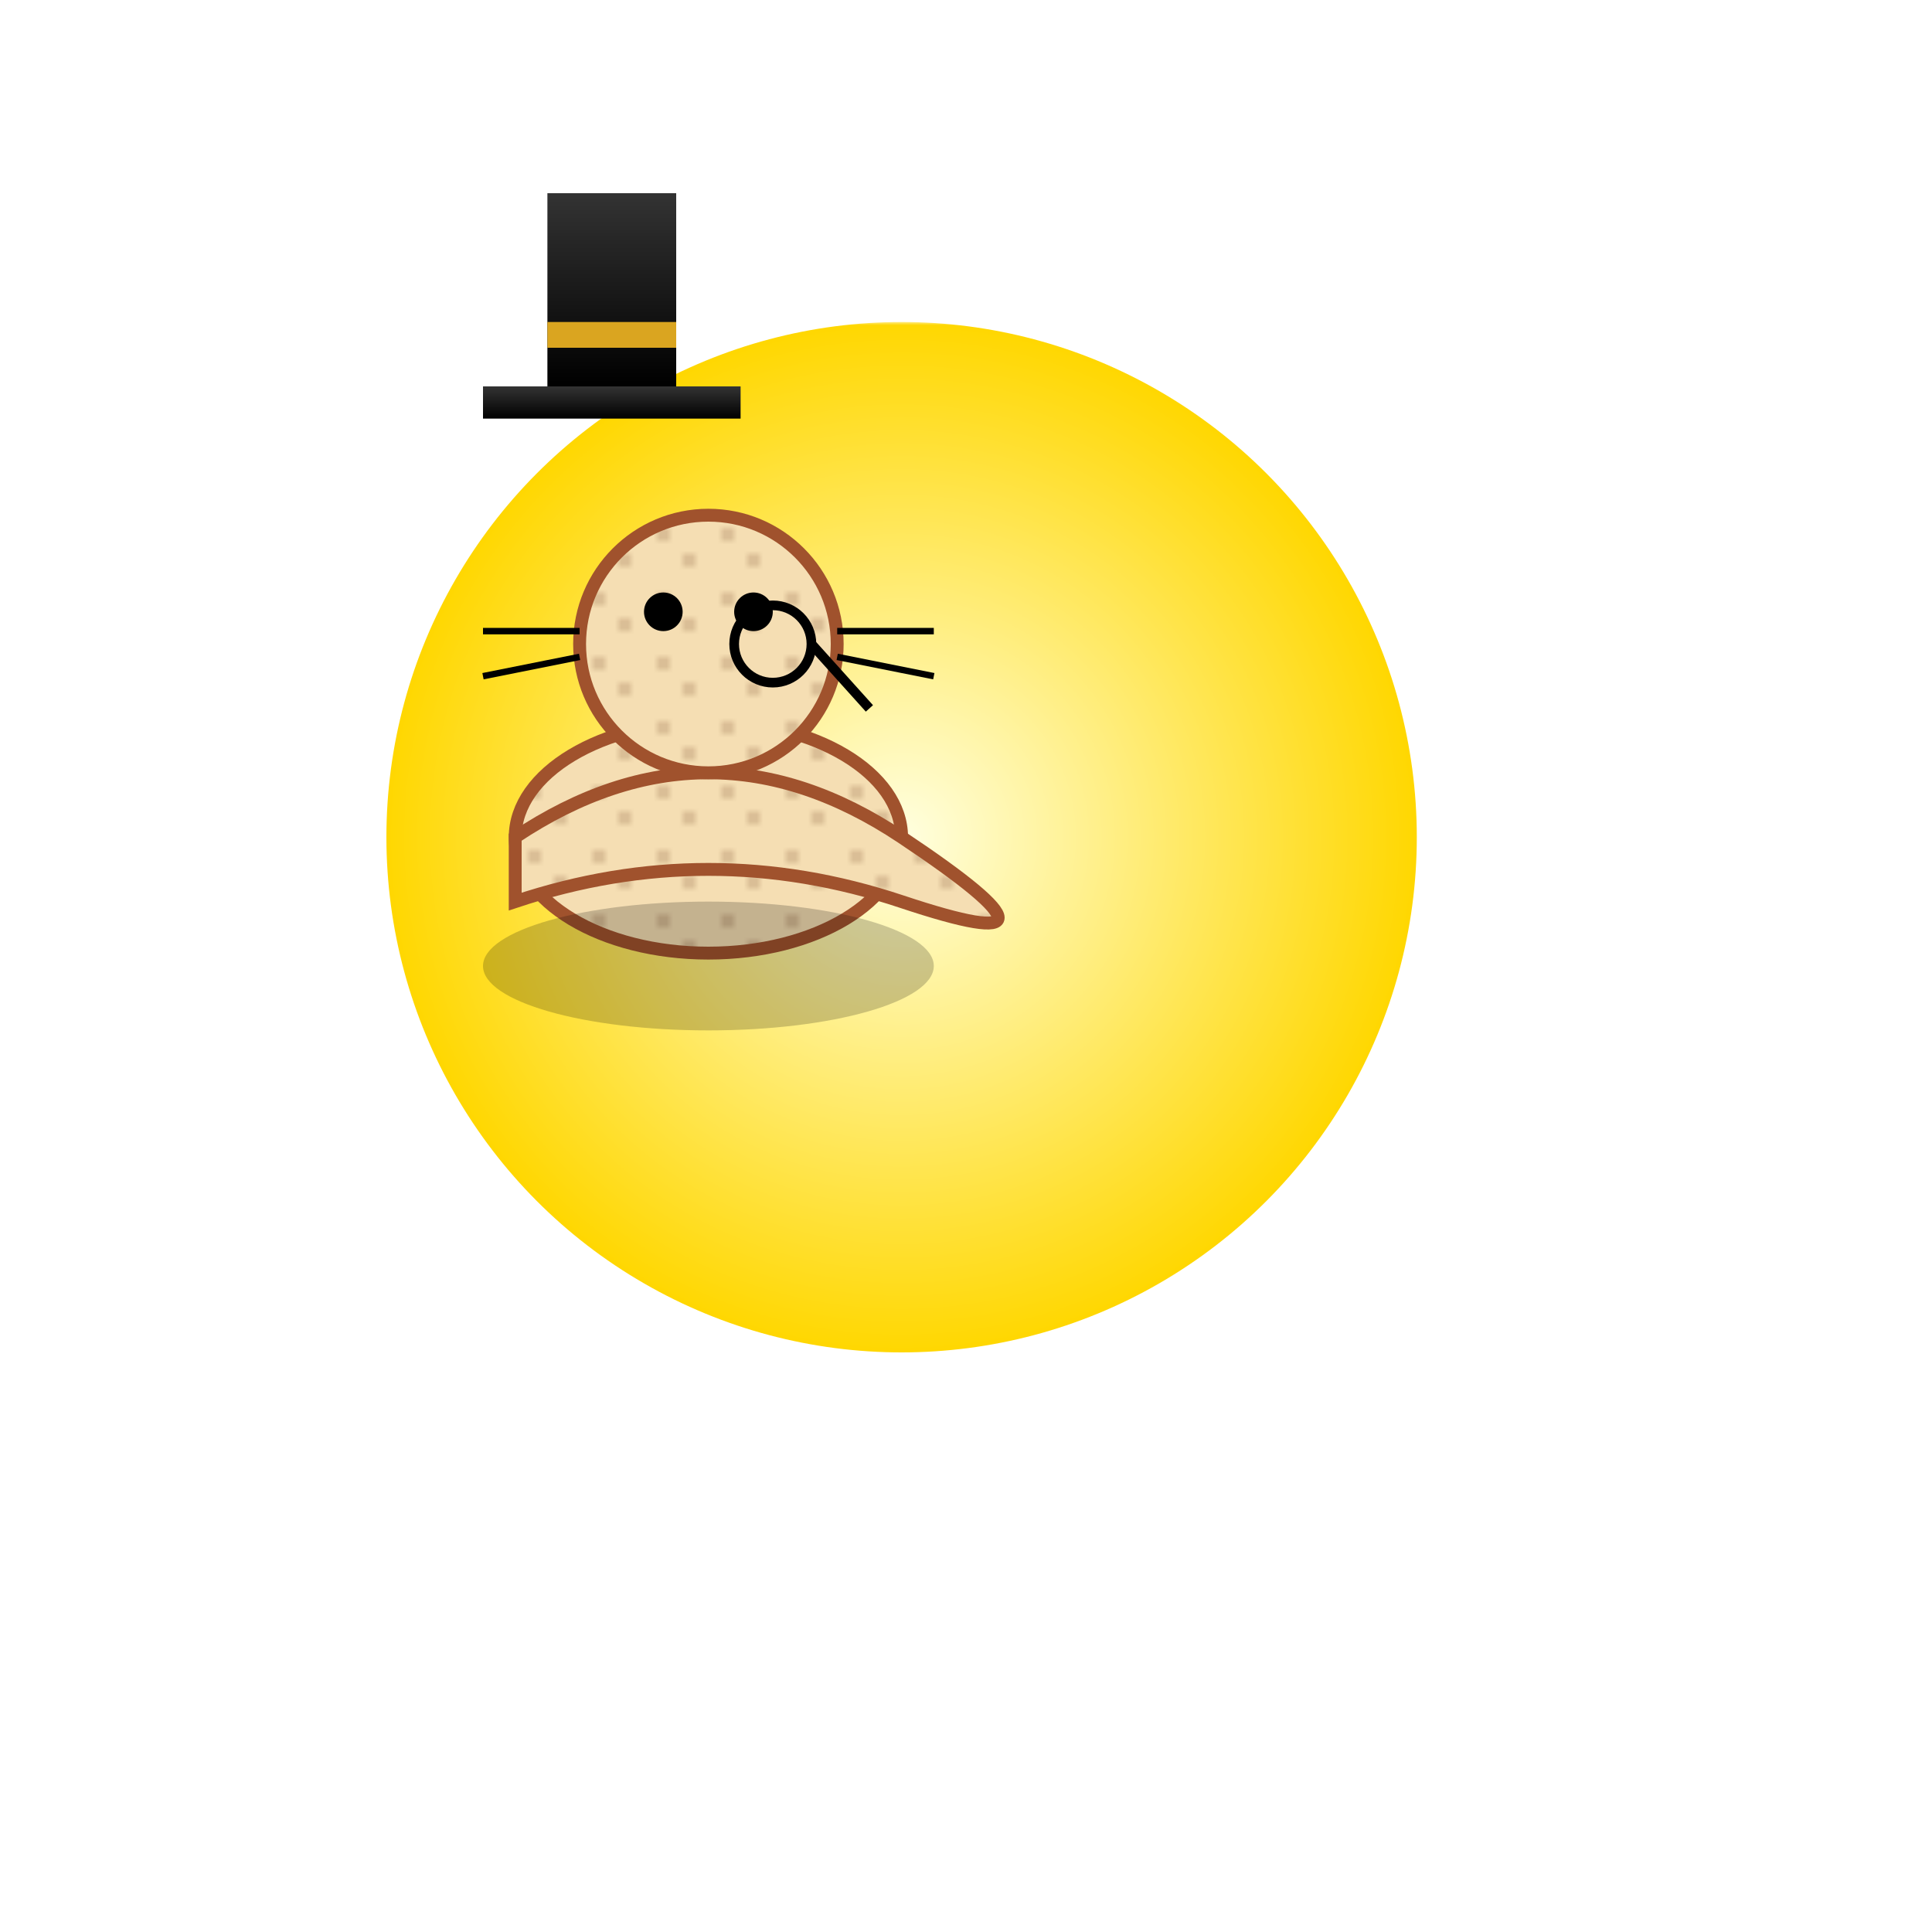
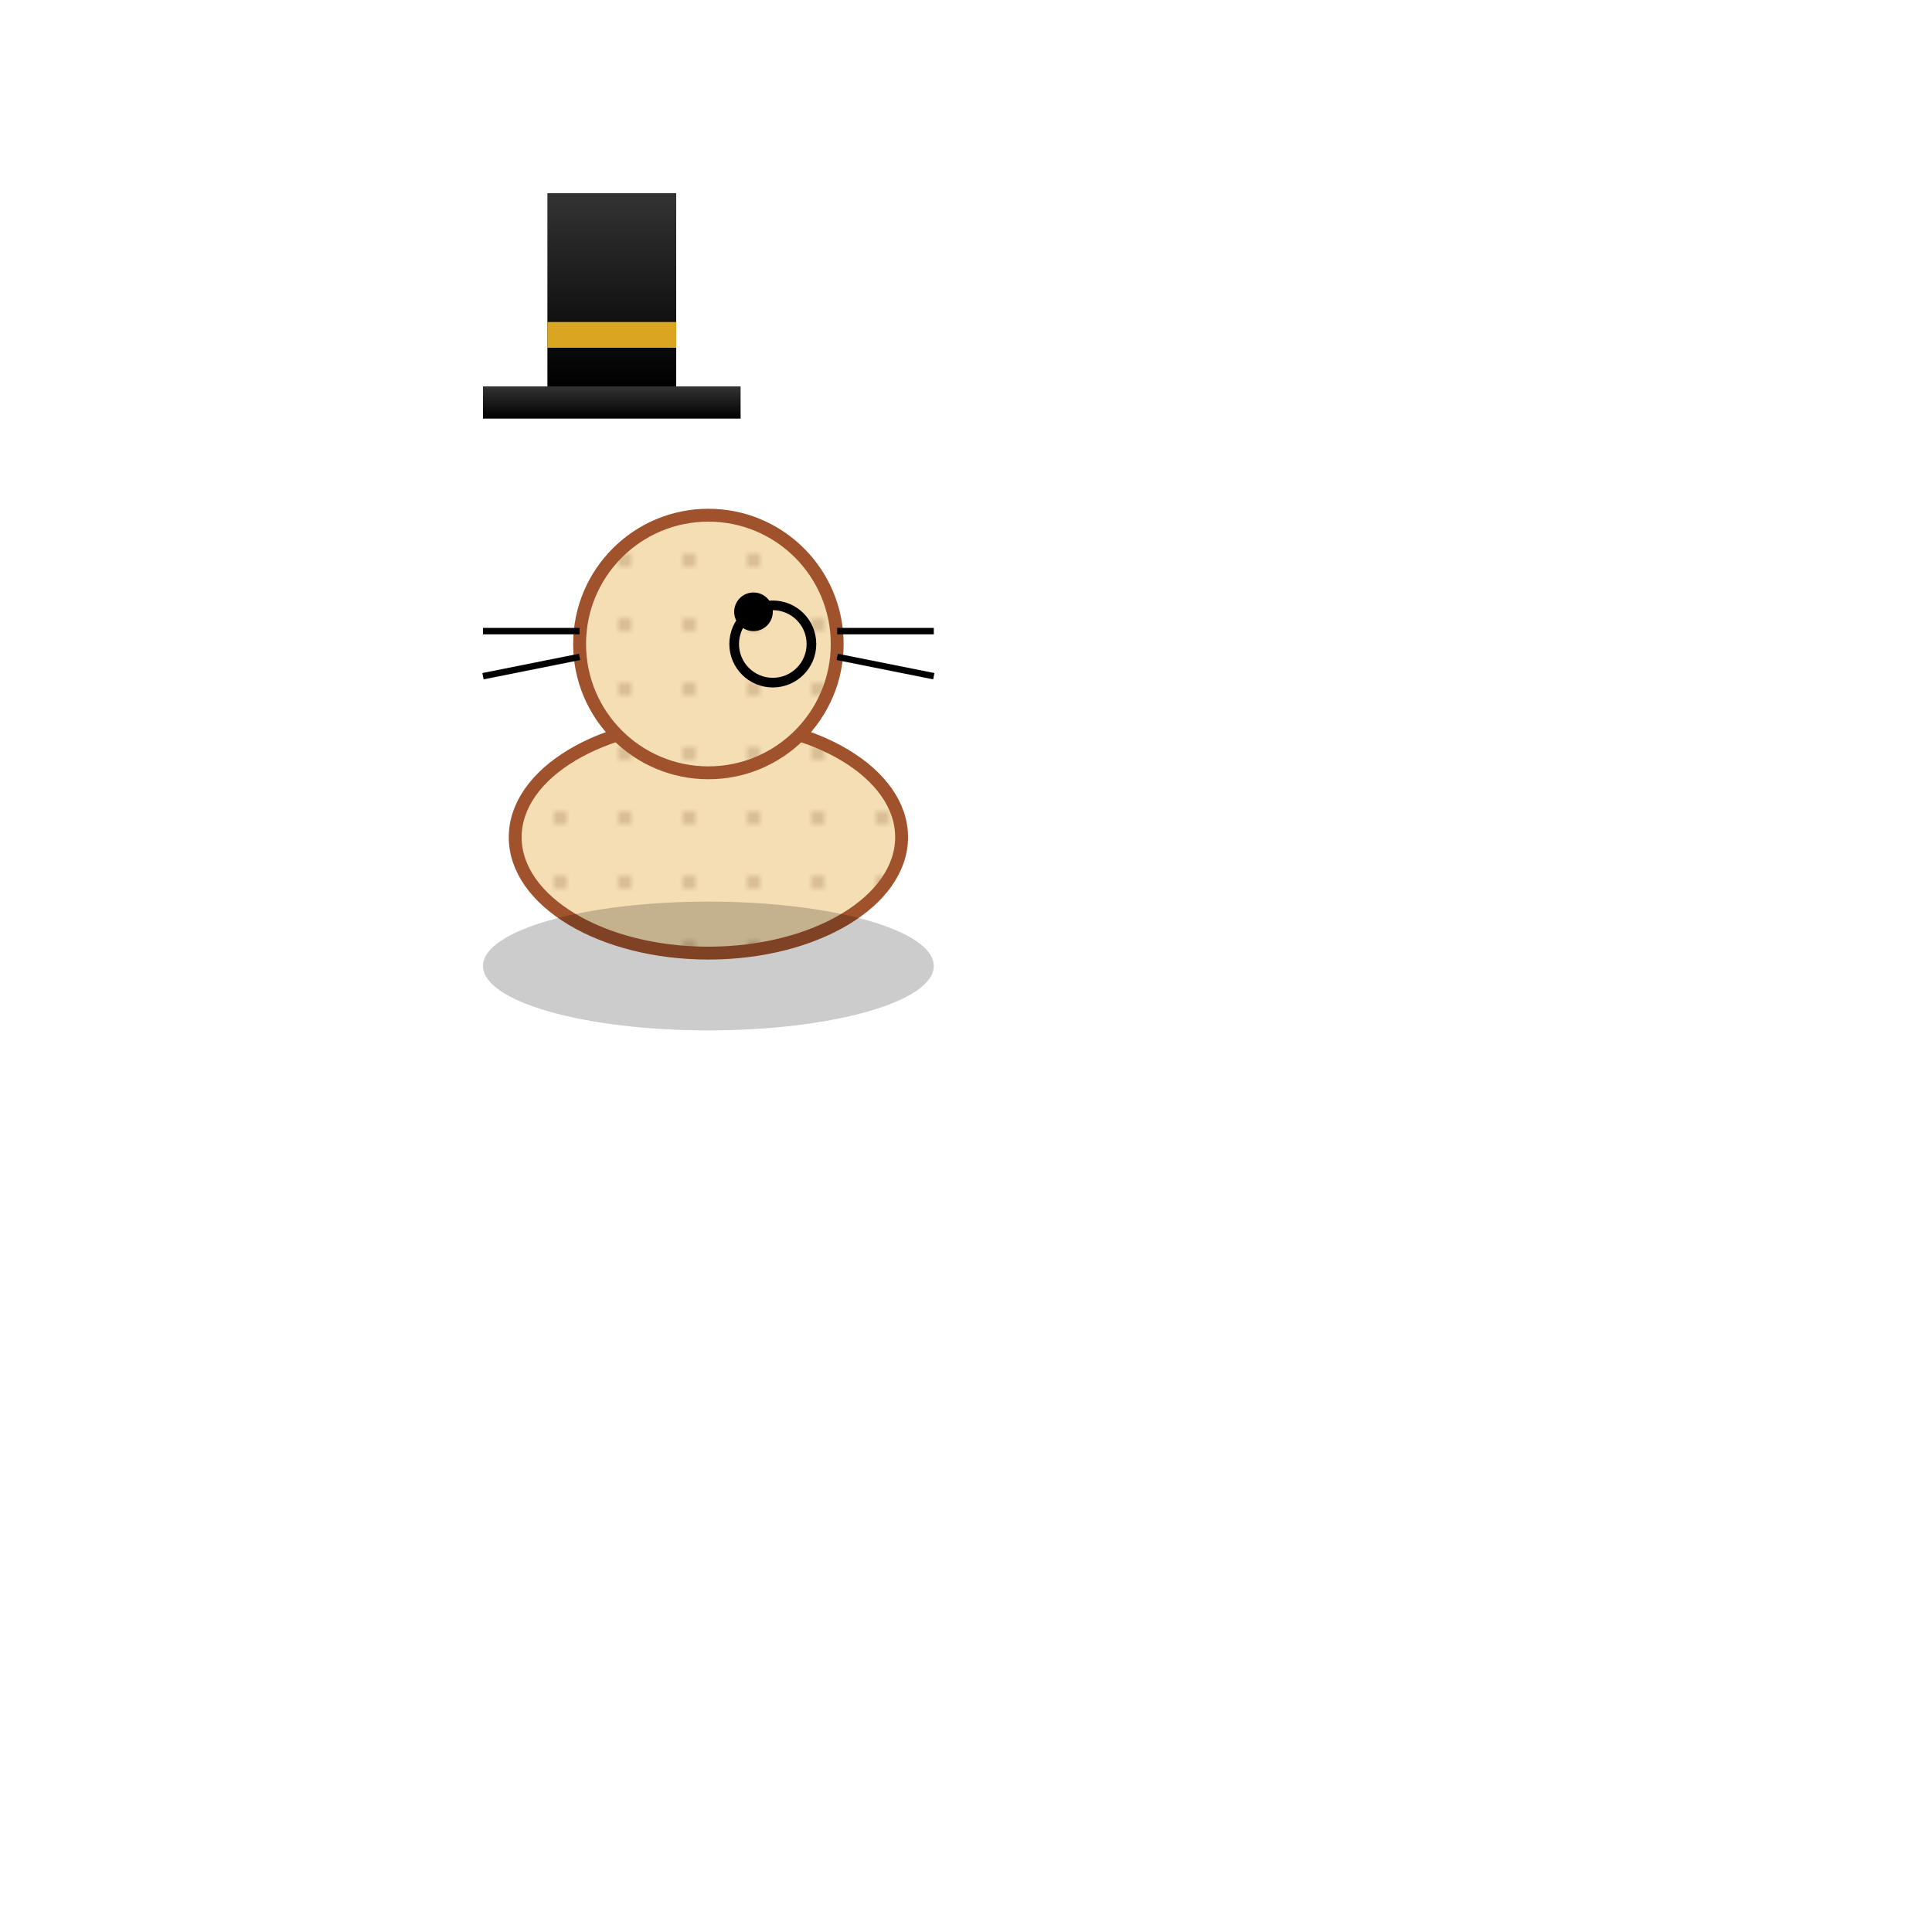
<svg xmlns="http://www.w3.org/2000/svg" viewBox="0 0 300 300">
  <defs>
    <radialGradient id="moonGradient" cx="50%" cy="50%" r="50%">
      <stop offset="0%" stop-color="#ffffe0" />
      <stop offset="100%" stop-color="#ffd700" />
    </radialGradient>
    <linearGradient id="hatGradient" x1="0" y1="0" x2="0" y2="1">
      <stop offset="0%" stop-color="#333" />
      <stop offset="100%" stop-color="#000" />
    </linearGradient>
    <pattern id="furPattern" patternUnits="userSpaceOnUse" width="10" height="10">
      <rect width="10" height="10" fill="#f5deb3" />
-       <circle cx="3" cy="3" r="1" fill="#d2b48c" />
      <circle cx="7" cy="7" r="1" fill="#d2b48c" />
    </pattern>
    <mask id="moonMask">
      <rect width="300" height="300" fill="white" />
      <circle cx="170" cy="130" r="70" fill="black" />
    </mask>
  </defs>
  <g transform="translate(50,50)">
-     <circle cx="90" cy="80" r="80" fill="url(#moonGradient)" mask="url(#moonMask)" />
-   </g>
+     </g>
  <g transform="translate(110,130)">
    <ellipse cx="0" cy="0" rx="30" ry="18" fill="url(#furPattern)" stroke="#a0522d" stroke-width="2" />
-     <path d="M -30 0 Q 0 -20, 30 0 T 30 10 Q 0 0, -30 10 Z" fill="url(#furPattern)" stroke="#a0522d" stroke-width="2" />
  </g>
  <g transform="translate(110,100)">
    <circle cx="0" cy="0" r="20" fill="url(#furPattern)" stroke="#a0522d" stroke-width="2" />
-     <circle cx="-7" cy="-5" r="3" fill="#000" />
    <circle cx="7" cy="-5" r="3" fill="#000" />
    <line x1="-20" y1="-2" x2="-35" y2="-2" stroke="#000" stroke-width="1" />
    <line x1="-20" y1="2" x2="-35" y2="5" stroke="#000" stroke-width="1" />
    <line x1="20" y1="-2" x2="35" y2="-2" stroke="#000" stroke-width="1" />
    <line x1="20" y1="2" x2="35" y2="5" stroke="#000" stroke-width="1" />
    <circle cx="10" cy="0" r="6" fill="none" stroke="#000" stroke-width="1.5" />
-     <line x1="16" y1="0" x2="25" y2="10" stroke="#000" stroke-width="1.5" />
  </g>
  <g transform="translate(90,60)">
    <rect x=" -15" y="0" width="40" height="5" fill="url(#hatGradient)" />
    <rect x="-5" y="-30" width="20" height="30" fill="url(#hatGradient)" />
    <rect x="-5" y="-10" width="20" height="4" fill="#daa520" />
  </g>
  <ellipse cx="110" cy="150" rx="35" ry="10" fill="rgba(0,0,0,0.2)" />
</svg>